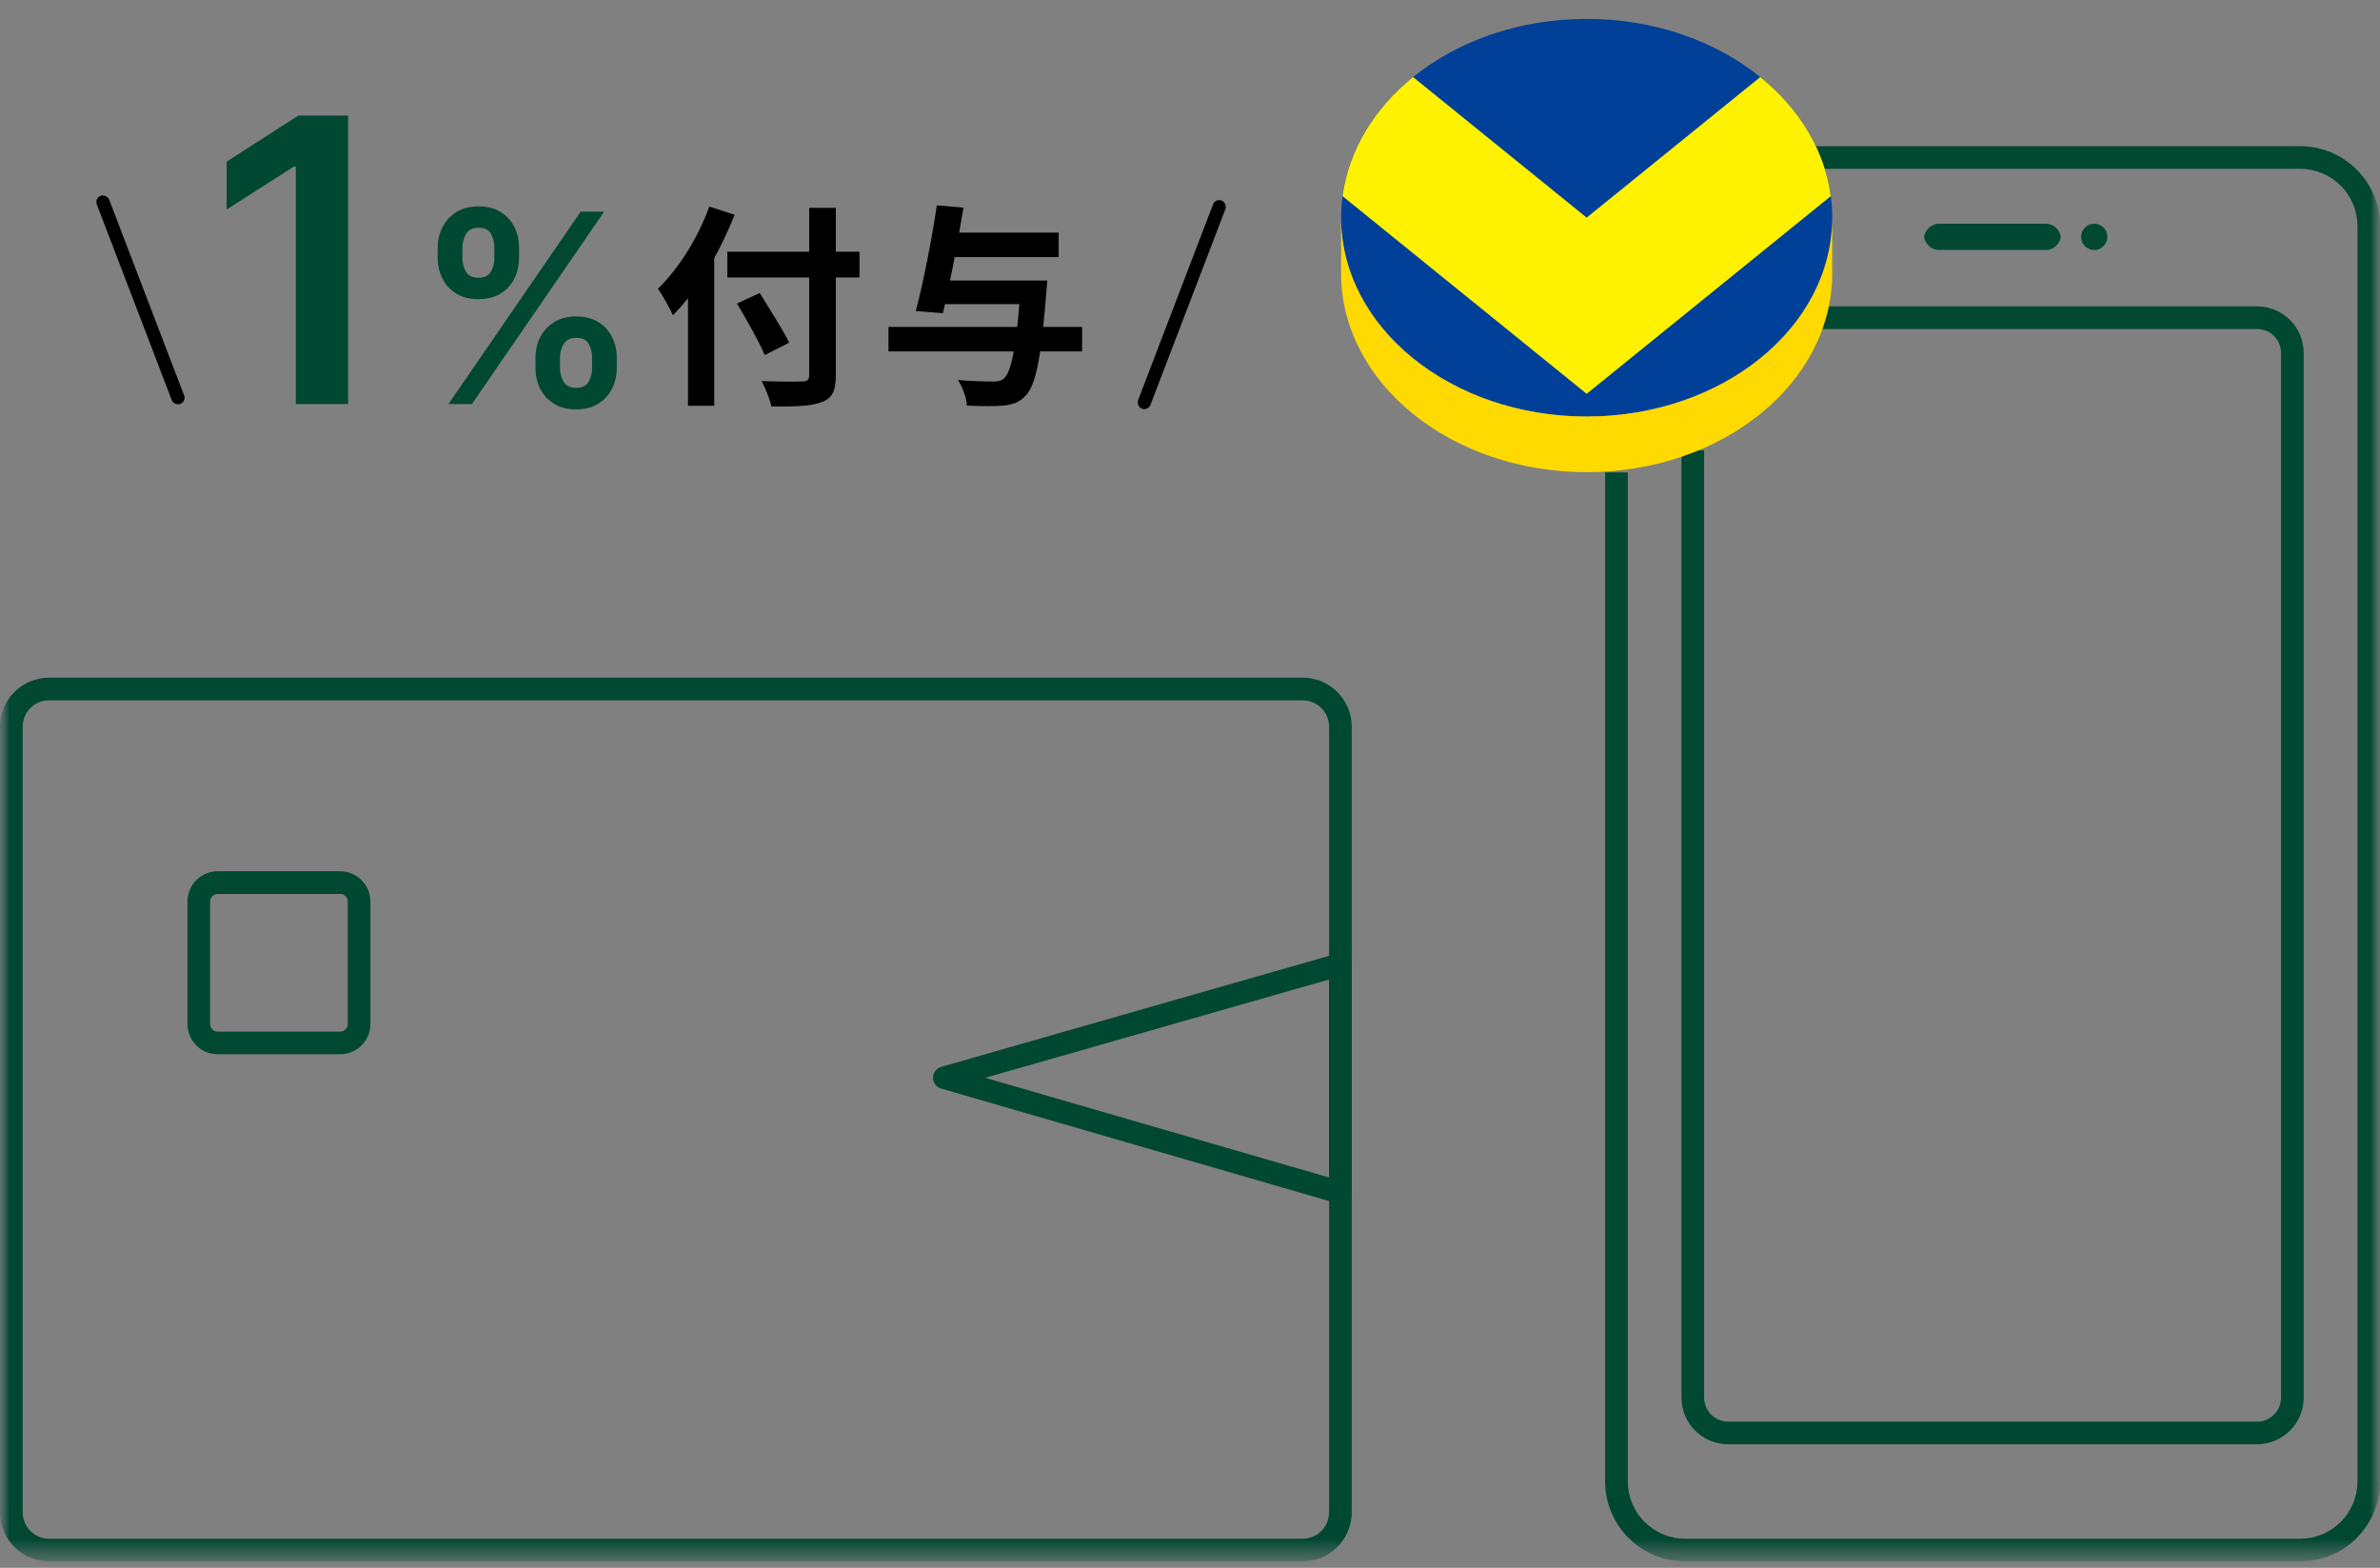
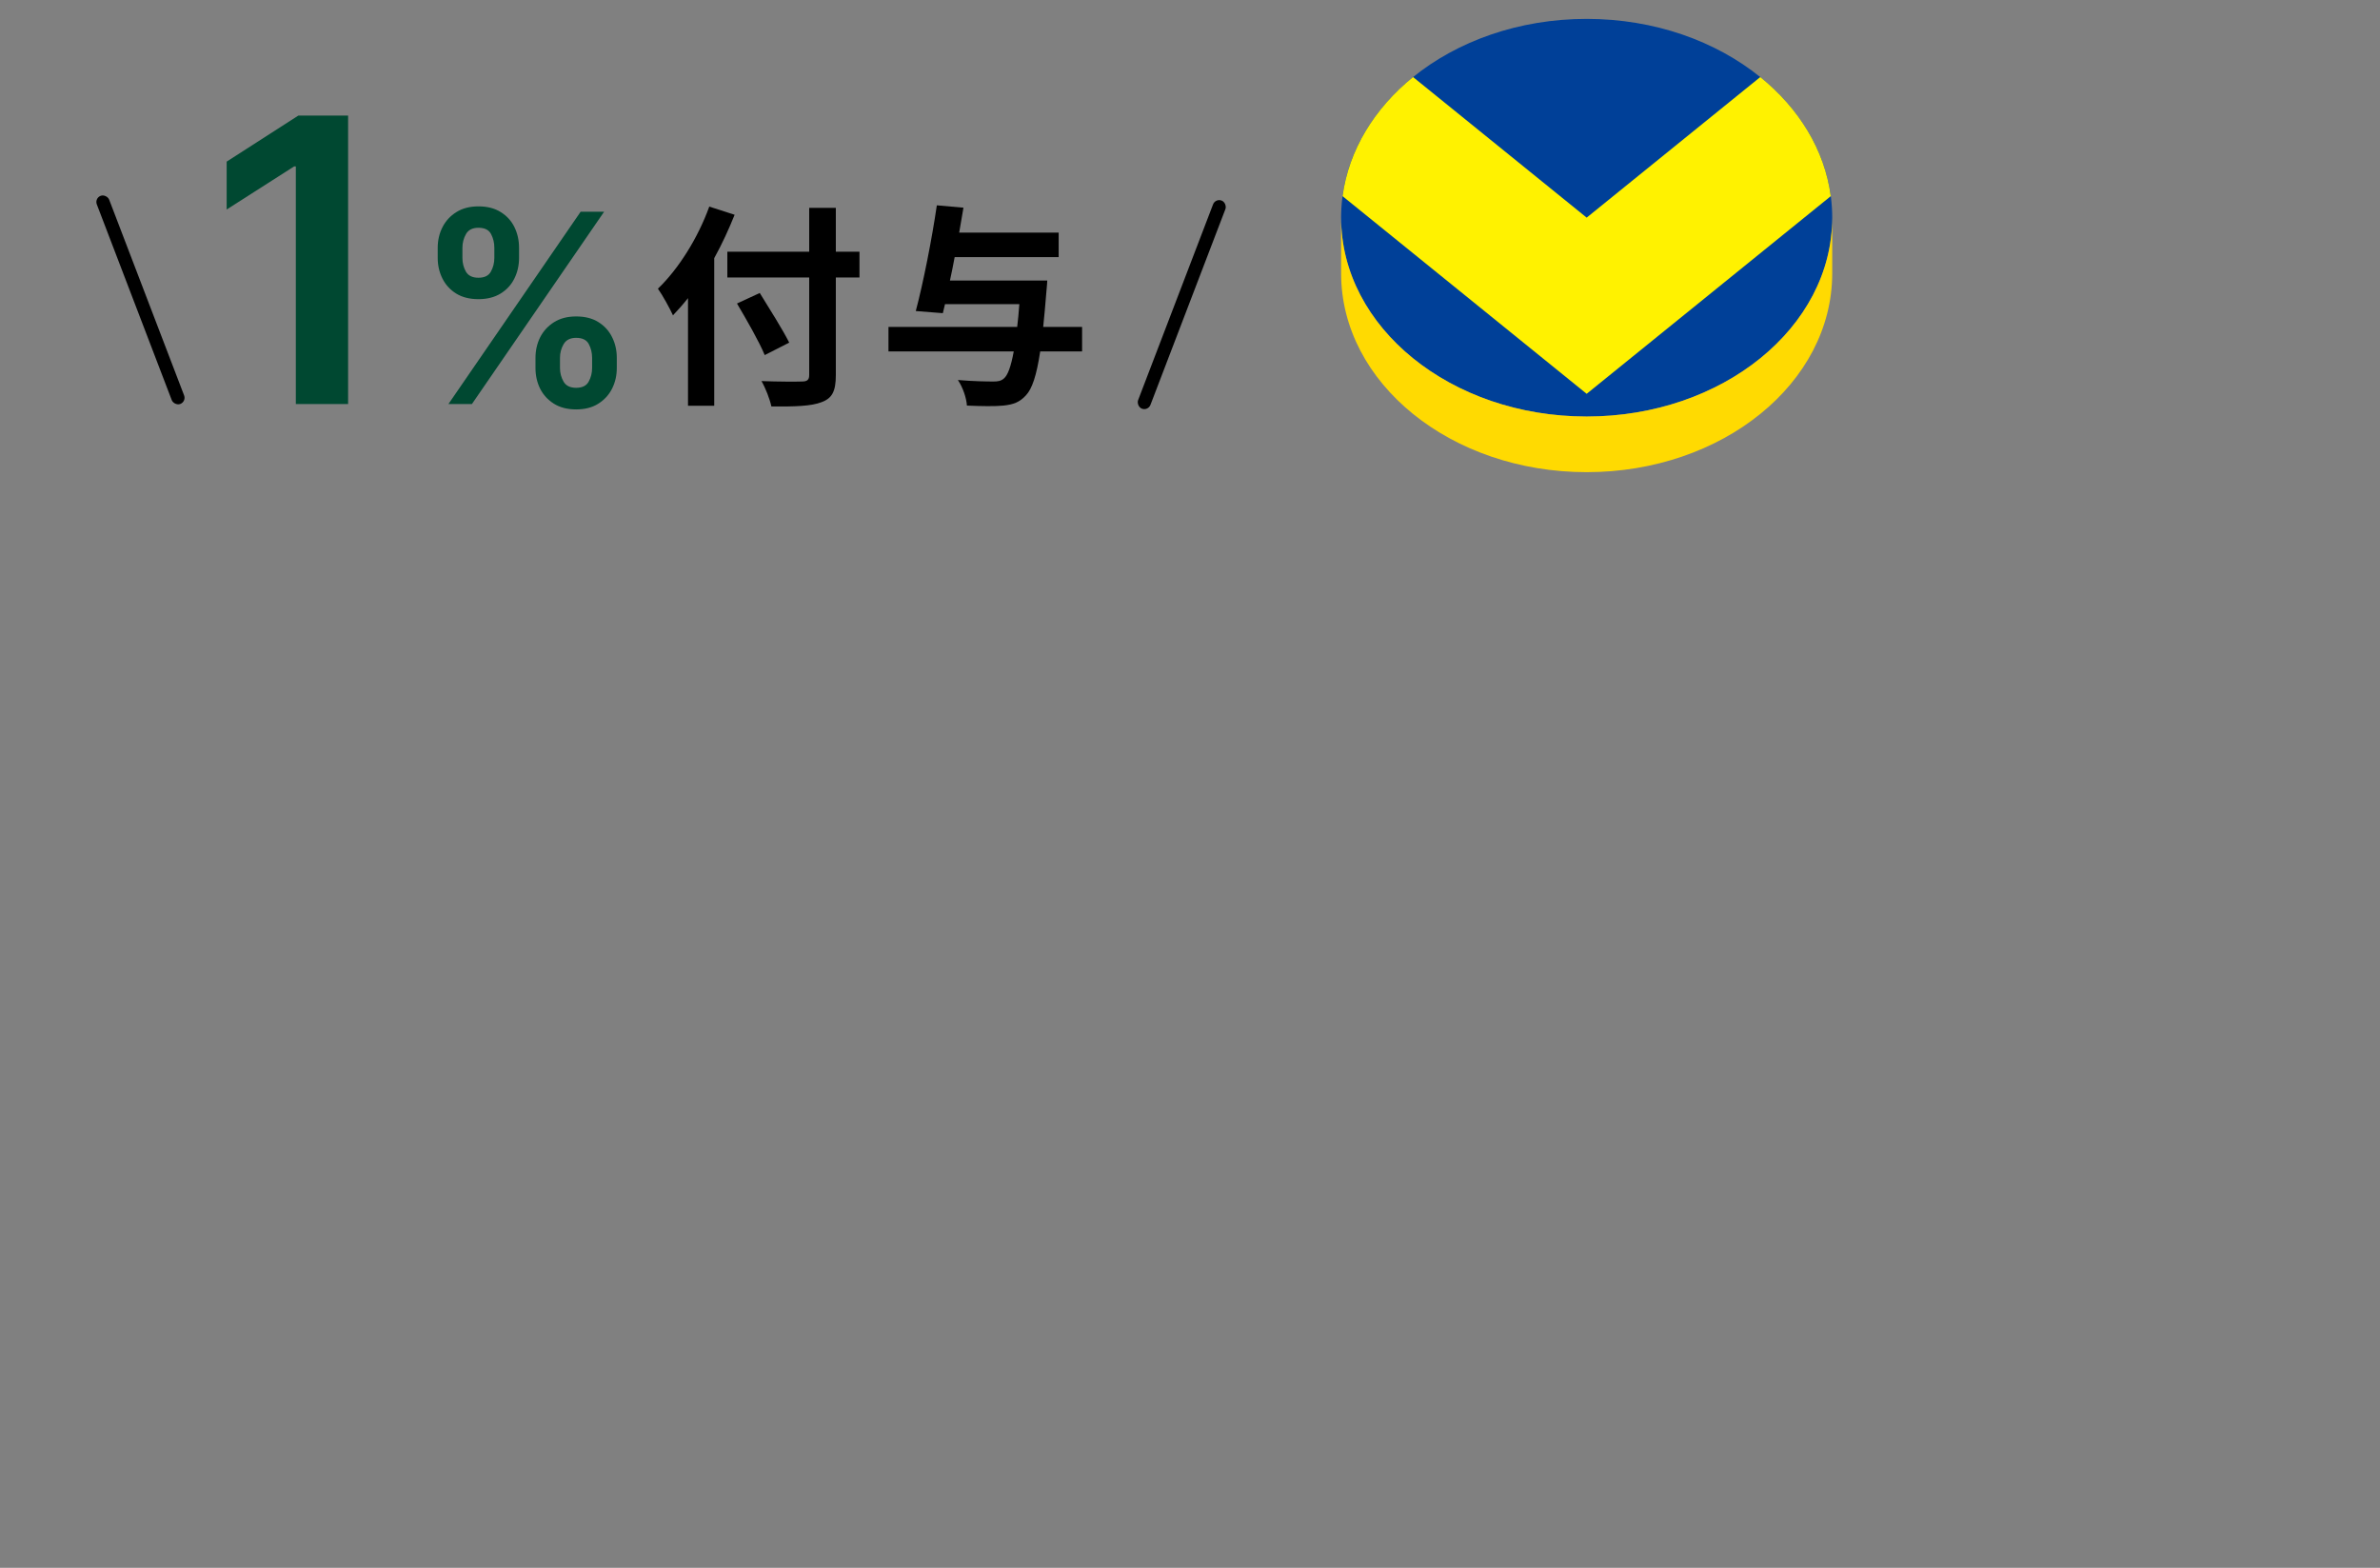
<svg xmlns="http://www.w3.org/2000/svg" width="126" height="83" viewBox="0 0 126 83" fill="none">
  <rect x="0" y="0" width="126" height="83" fill="#808080" stroke="none" />
  <g clip-path="url(#clip0_4277_22)">
    <mask id="mask0_4277_22" style="mask-type:luminance" maskUnits="userSpaceOnUse" x="0" y="0" width="127" height="83">
      <path d="M126.007 0H0V82.659H126.007V0Z" fill="white" />
    </mask>
    <g mask="url(#mask0_4277_22)">
      <mask id="mask1_4277_22" style="mask-type:luminance" maskUnits="userSpaceOnUse" x="0" y="0" width="127" height="83">
-         <path d="M126.007 0H0V82.659H126.007V0Z" fill="white" />
-       </mask>
+         </mask>
      <g mask="url(#mask1_4277_22)">
        <path d="M121.777 82.659H89.208C88.087 82.658 87.011 82.212 86.219 81.419C85.425 80.626 84.979 79.551 84.978 78.43V25.009H86.178V78.43C86.179 79.233 86.499 80.003 87.067 80.571C87.635 81.139 88.406 81.459 89.209 81.46H121.778C122.581 81.459 123.351 81.139 123.919 80.571C124.487 80.003 124.807 79.233 124.808 78.43V11.97C124.807 11.166 124.488 10.396 123.92 9.827C123.352 9.259 122.582 8.939 121.778 8.938H95.628V7.738H121.777C122.898 7.739 123.974 8.186 124.766 8.979C125.559 9.772 126.005 10.847 126.006 11.969V78.43C126.005 79.551 125.559 80.626 124.766 81.419C123.973 82.212 122.898 82.657 121.777 82.659Z" fill="#004831" />
        <path d="M119.5 76.459H91.487C90.832 76.459 90.204 76.198 89.742 75.735C89.278 75.272 89.018 74.644 89.018 73.989V23.839H90.218V73.989C90.219 74.326 90.353 74.649 90.591 74.887C90.829 75.125 91.151 75.259 91.488 75.26H119.5C119.835 75.258 120.156 75.123 120.393 74.885C120.629 74.647 120.761 74.325 120.76 73.989V18.68C120.76 18.346 120.627 18.026 120.391 17.789C120.155 17.553 119.834 17.42 119.5 17.419H95.828V16.219H119.5C120.152 16.22 120.777 16.48 121.238 16.941C121.699 17.402 121.959 18.027 121.959 18.679V73.989C121.96 74.643 121.701 75.27 121.24 75.733C120.779 76.196 120.153 76.457 119.5 76.459Z" fill="#004831" />
        <path d="M108.2 13.232H102.765C102.554 13.256 102.343 13.197 102.175 13.067C102.007 12.938 101.896 12.749 101.865 12.539C101.896 12.329 102.007 12.139 102.175 12.01C102.343 11.881 102.554 11.821 102.765 11.845H108.2C108.411 11.821 108.622 11.881 108.79 12.01C108.958 12.139 109.069 12.329 109.1 12.539C109.069 12.749 108.958 12.938 108.79 13.067C108.622 13.197 108.411 13.256 108.2 13.232Z" fill="#004831" />
        <path d="M111.566 12.538C111.566 12.676 111.526 12.81 111.449 12.925C111.373 13.039 111.264 13.128 111.137 13.181C111.01 13.234 110.871 13.248 110.736 13.221C110.601 13.194 110.477 13.128 110.38 13.031C110.282 12.933 110.216 12.809 110.189 12.675C110.163 12.54 110.176 12.4 110.229 12.273C110.282 12.146 110.371 12.037 110.486 11.961C110.6 11.885 110.734 11.844 110.872 11.844C111.056 11.844 111.233 11.917 111.363 12.047C111.493 12.178 111.566 12.354 111.566 12.538Z" fill="#004831" />
        <path d="M68.963 82.659H2.6C1.91 82.659 1.249 82.385 0.762 81.897C0.274 81.41 0 80.749 0 80.059V38.474C0 37.785 0.274 37.123 0.762 36.636C1.249 36.148 1.91 35.874 2.6 35.874H68.963C69.653 35.874 70.314 36.148 70.802 36.636C71.289 37.123 71.563 37.785 71.563 38.474V80.059C71.563 80.749 71.289 81.41 70.802 81.897C70.314 82.385 69.653 82.659 68.963 82.659ZM2.6 37.074C2.229 37.074 1.873 37.221 1.61 37.484C1.347 37.747 1.2 38.103 1.2 38.474V80.059C1.2 80.43 1.347 80.786 1.61 81.049C1.873 81.311 2.229 81.459 2.6 81.459H68.963C69.334 81.459 69.69 81.311 69.953 81.049C70.216 80.786 70.363 80.43 70.363 80.059V38.474C70.363 38.103 70.216 37.747 69.953 37.484C69.69 37.221 69.334 37.074 68.963 37.074H2.6Z" fill="#004831" />
        <path d="M18.01 55.81H11.524C11.1 55.81 10.693 55.642 10.393 55.341C10.092 55.041 9.924 54.634 9.924 54.21V47.724C9.924 47.3 10.092 46.893 10.393 46.593C10.693 46.293 11.1 46.124 11.524 46.124H18.01C18.434 46.124 18.841 46.293 19.141 46.593C19.441 46.893 19.61 47.3 19.61 47.724V54.211C19.61 54.635 19.441 55.042 19.141 55.342C18.841 55.642 18.434 55.81 18.01 55.81ZM11.524 47.325C11.418 47.325 11.316 47.367 11.241 47.442C11.166 47.517 11.124 47.619 11.124 47.725V54.212C11.124 54.318 11.166 54.42 11.241 54.495C11.316 54.57 11.418 54.612 11.524 54.612H18.01C18.116 54.612 18.218 54.57 18.293 54.495C18.368 54.42 18.41 54.318 18.41 54.212V47.724C18.41 47.618 18.368 47.516 18.293 47.441C18.218 47.366 18.116 47.324 18.01 47.324L11.524 47.325Z" fill="#004831" />
        <path d="M70.963 63.733C70.906 63.733 70.85 63.725 70.796 63.709L49.83 57.63C49.705 57.594 49.595 57.518 49.517 57.414C49.438 57.31 49.396 57.184 49.396 57.053C49.396 56.923 49.438 56.797 49.517 56.693C49.595 56.589 49.705 56.513 49.83 56.477L70.796 50.477C70.885 50.452 70.979 50.447 71.07 50.464C71.161 50.481 71.247 50.519 71.321 50.575C71.395 50.631 71.456 50.703 71.497 50.787C71.538 50.87 71.56 50.961 71.56 51.054V63.133C71.56 63.292 71.496 63.445 71.384 63.557C71.272 63.67 71.119 63.733 70.96 63.733M52.16 57.058L70.36 62.334V51.854L52.16 57.058Z" fill="#004831" />
      </g>
    </g>
    <path d="M84 22.051C91.18 22.051 97 17.338 97 11.525C97 5.712 91.18 1 84 1C76.82 1 71 5.712 71 11.525C71 17.338 76.82 22.051 84 22.051Z" fill="#004098" />
    <path d="M74.809 4.079C72.77 5.733 71.405 7.934 71.076 10.384L84 20.848L96.924 10.384C96.599 7.93 95.234 5.733 93.191 4.079L84 11.521L74.809 4.079Z" fill="#FFF200" />
    <path d="M97 11.525C97 17.338 91.18 22.051 84 22.051C76.82 22.051 71 17.338 71 11.525V14.47C71 20.284 76.82 24.996 84 24.996C91.18 24.996 97 20.284 97 14.47V11.525Z" fill="#FFDA01" />
    <path d="M57.287 17.308V18.604H55.069C54.875 19.901 54.636 20.584 54.318 20.925C53.976 21.3 53.647 21.414 53.123 21.471C52.691 21.517 51.94 21.505 51.189 21.471C51.167 21.073 50.973 20.504 50.712 20.117C51.497 20.186 52.259 20.197 52.589 20.197C52.828 20.197 52.987 20.174 53.146 20.038C53.351 19.867 53.521 19.412 53.669 18.604H47.037V17.308H53.851C53.897 16.944 53.931 16.545 53.965 16.102H50.029L49.915 16.579L48.482 16.466C48.869 15.021 49.335 12.666 49.597 10.869L51.007 10.994C50.939 11.415 50.859 11.859 50.78 12.314H56.047V13.611H50.541C50.461 14.031 50.382 14.452 50.291 14.85H55.444C55.444 14.85 55.421 15.26 55.398 15.431C55.342 16.136 55.285 16.762 55.228 17.308H57.287Z" fill="black" />
    <path d="M37.55 10.937L38.892 11.37C38.585 12.132 38.233 12.905 37.812 13.667V21.482H36.424V15.783C36.162 16.113 35.889 16.42 35.628 16.693C35.48 16.363 35.07 15.613 34.831 15.283C35.912 14.248 36.947 12.609 37.55 10.937ZM45.502 13.326V14.691H44.25V19.856C44.25 20.732 44.045 21.084 43.499 21.289C42.942 21.505 42.089 21.528 40.838 21.517C40.758 21.13 40.519 20.527 40.314 20.174C41.19 20.208 42.191 20.208 42.453 20.197C42.737 20.197 42.84 20.106 42.84 19.856V14.691H38.506V13.326H42.84V11.005H44.25V13.326H45.502ZM41.782 18.138L40.485 18.798C40.201 18.104 39.529 16.932 39.017 16.068L40.223 15.51C40.735 16.341 41.441 17.455 41.782 18.138Z" fill="black" />
    <path d="M28.349 19.481V18.944C28.349 18.55 28.432 18.187 28.597 17.855C28.766 17.524 29.012 17.257 29.333 17.055C29.655 16.853 30.044 16.752 30.502 16.752C30.972 16.752 31.367 16.853 31.685 17.055C32.003 17.254 32.243 17.519 32.406 17.851C32.572 18.182 32.654 18.547 32.654 18.944V19.481C32.654 19.876 32.572 20.239 32.406 20.57C32.24 20.902 31.996 21.168 31.675 21.371C31.357 21.573 30.966 21.674 30.502 21.674C30.038 21.674 29.645 21.573 29.323 21.371C29.002 21.168 28.758 20.902 28.592 20.57C28.43 20.239 28.349 19.876 28.349 19.481ZM29.646 18.944V19.481C29.646 19.743 29.709 19.983 29.835 20.202C29.961 20.421 30.183 20.53 30.502 20.53C30.823 20.53 31.044 20.423 31.163 20.207C31.285 19.988 31.347 19.746 31.347 19.481V18.944C31.347 18.679 31.289 18.437 31.173 18.218C31.057 17.996 30.833 17.885 30.502 17.885C30.19 17.885 29.97 17.996 29.84 18.218C29.711 18.437 29.646 18.679 29.646 18.944ZM23.173 13.654V13.117C23.173 12.72 23.258 12.355 23.427 12.024C23.596 11.692 23.841 11.427 24.162 11.228C24.484 11.026 24.873 10.925 25.331 10.925C25.798 10.925 26.191 11.026 26.509 11.228C26.831 11.427 27.073 11.692 27.235 12.024C27.397 12.355 27.479 12.72 27.479 13.117V13.654C27.479 14.052 27.396 14.417 27.23 14.748C27.068 15.076 26.826 15.34 26.504 15.539C26.183 15.738 25.791 15.837 25.331 15.837C24.863 15.837 24.469 15.738 24.148 15.539C23.829 15.34 23.587 15.075 23.422 14.743C23.256 14.412 23.173 14.049 23.173 13.654ZM24.481 13.117V13.654C24.481 13.919 24.542 14.161 24.665 14.38C24.791 14.596 25.013 14.703 25.331 14.703C25.649 14.703 25.868 14.596 25.987 14.38C26.11 14.161 26.171 13.919 26.171 13.654V13.117C26.171 12.852 26.113 12.61 25.997 12.391C25.881 12.169 25.659 12.058 25.331 12.058C25.016 12.058 24.796 12.169 24.67 12.391C24.544 12.614 24.481 12.855 24.481 13.117ZM23.74 21.39L30.74 11.208H31.983L24.983 21.39H23.74Z" fill="#004831" />
    <path d="M18.429 6.117V21.39H15.662V8.809H15.573L12 11.091V8.556L15.796 6.117H18.429Z" fill="#004831" />
    <rect x="5" y="10.492" width="0.7" height="11.798" rx="0.35" transform="rotate(-20.95 5 10.492)" fill="black" />
    <rect x="64.346" y="10.492" width="0.7" height="11.798" rx="0.35" transform="rotate(20.95 64.346 10.492)" fill="black" />
  </g>
  <defs>
    <clipPath id="clip0_4277_22">
      <rect width="126" height="83" fill="white" />
    </clipPath>
  </defs>
</svg>